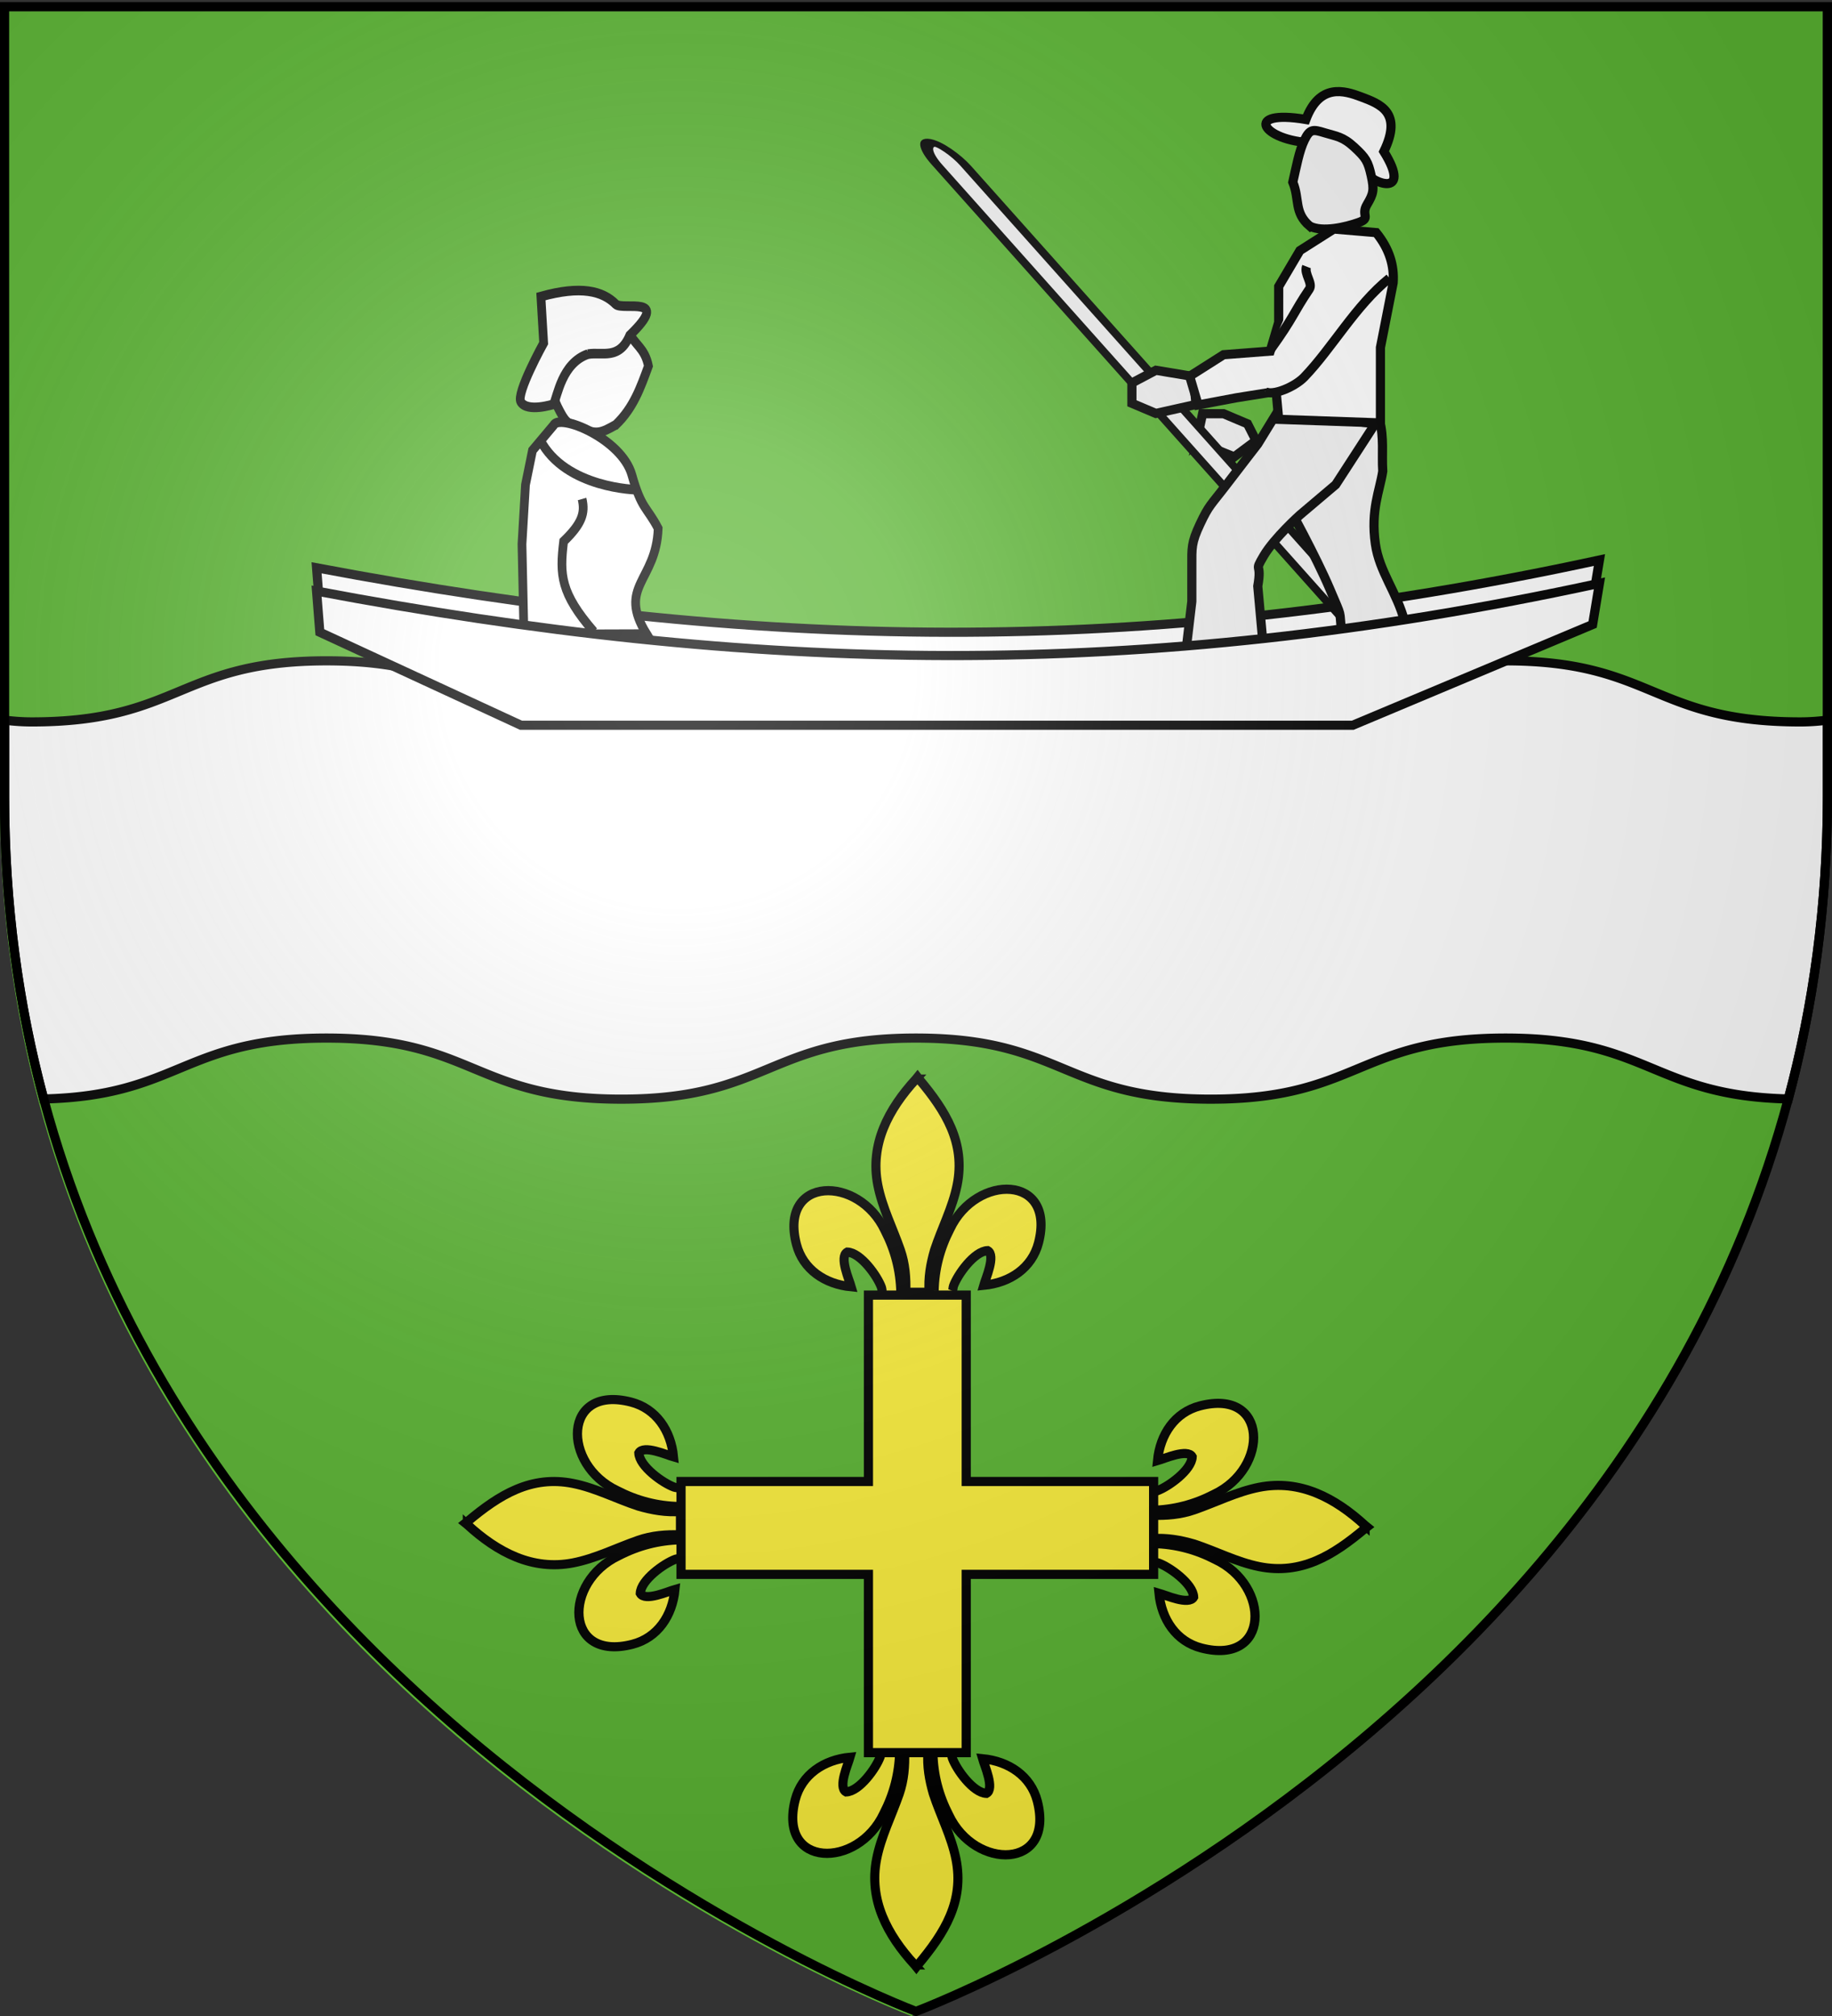
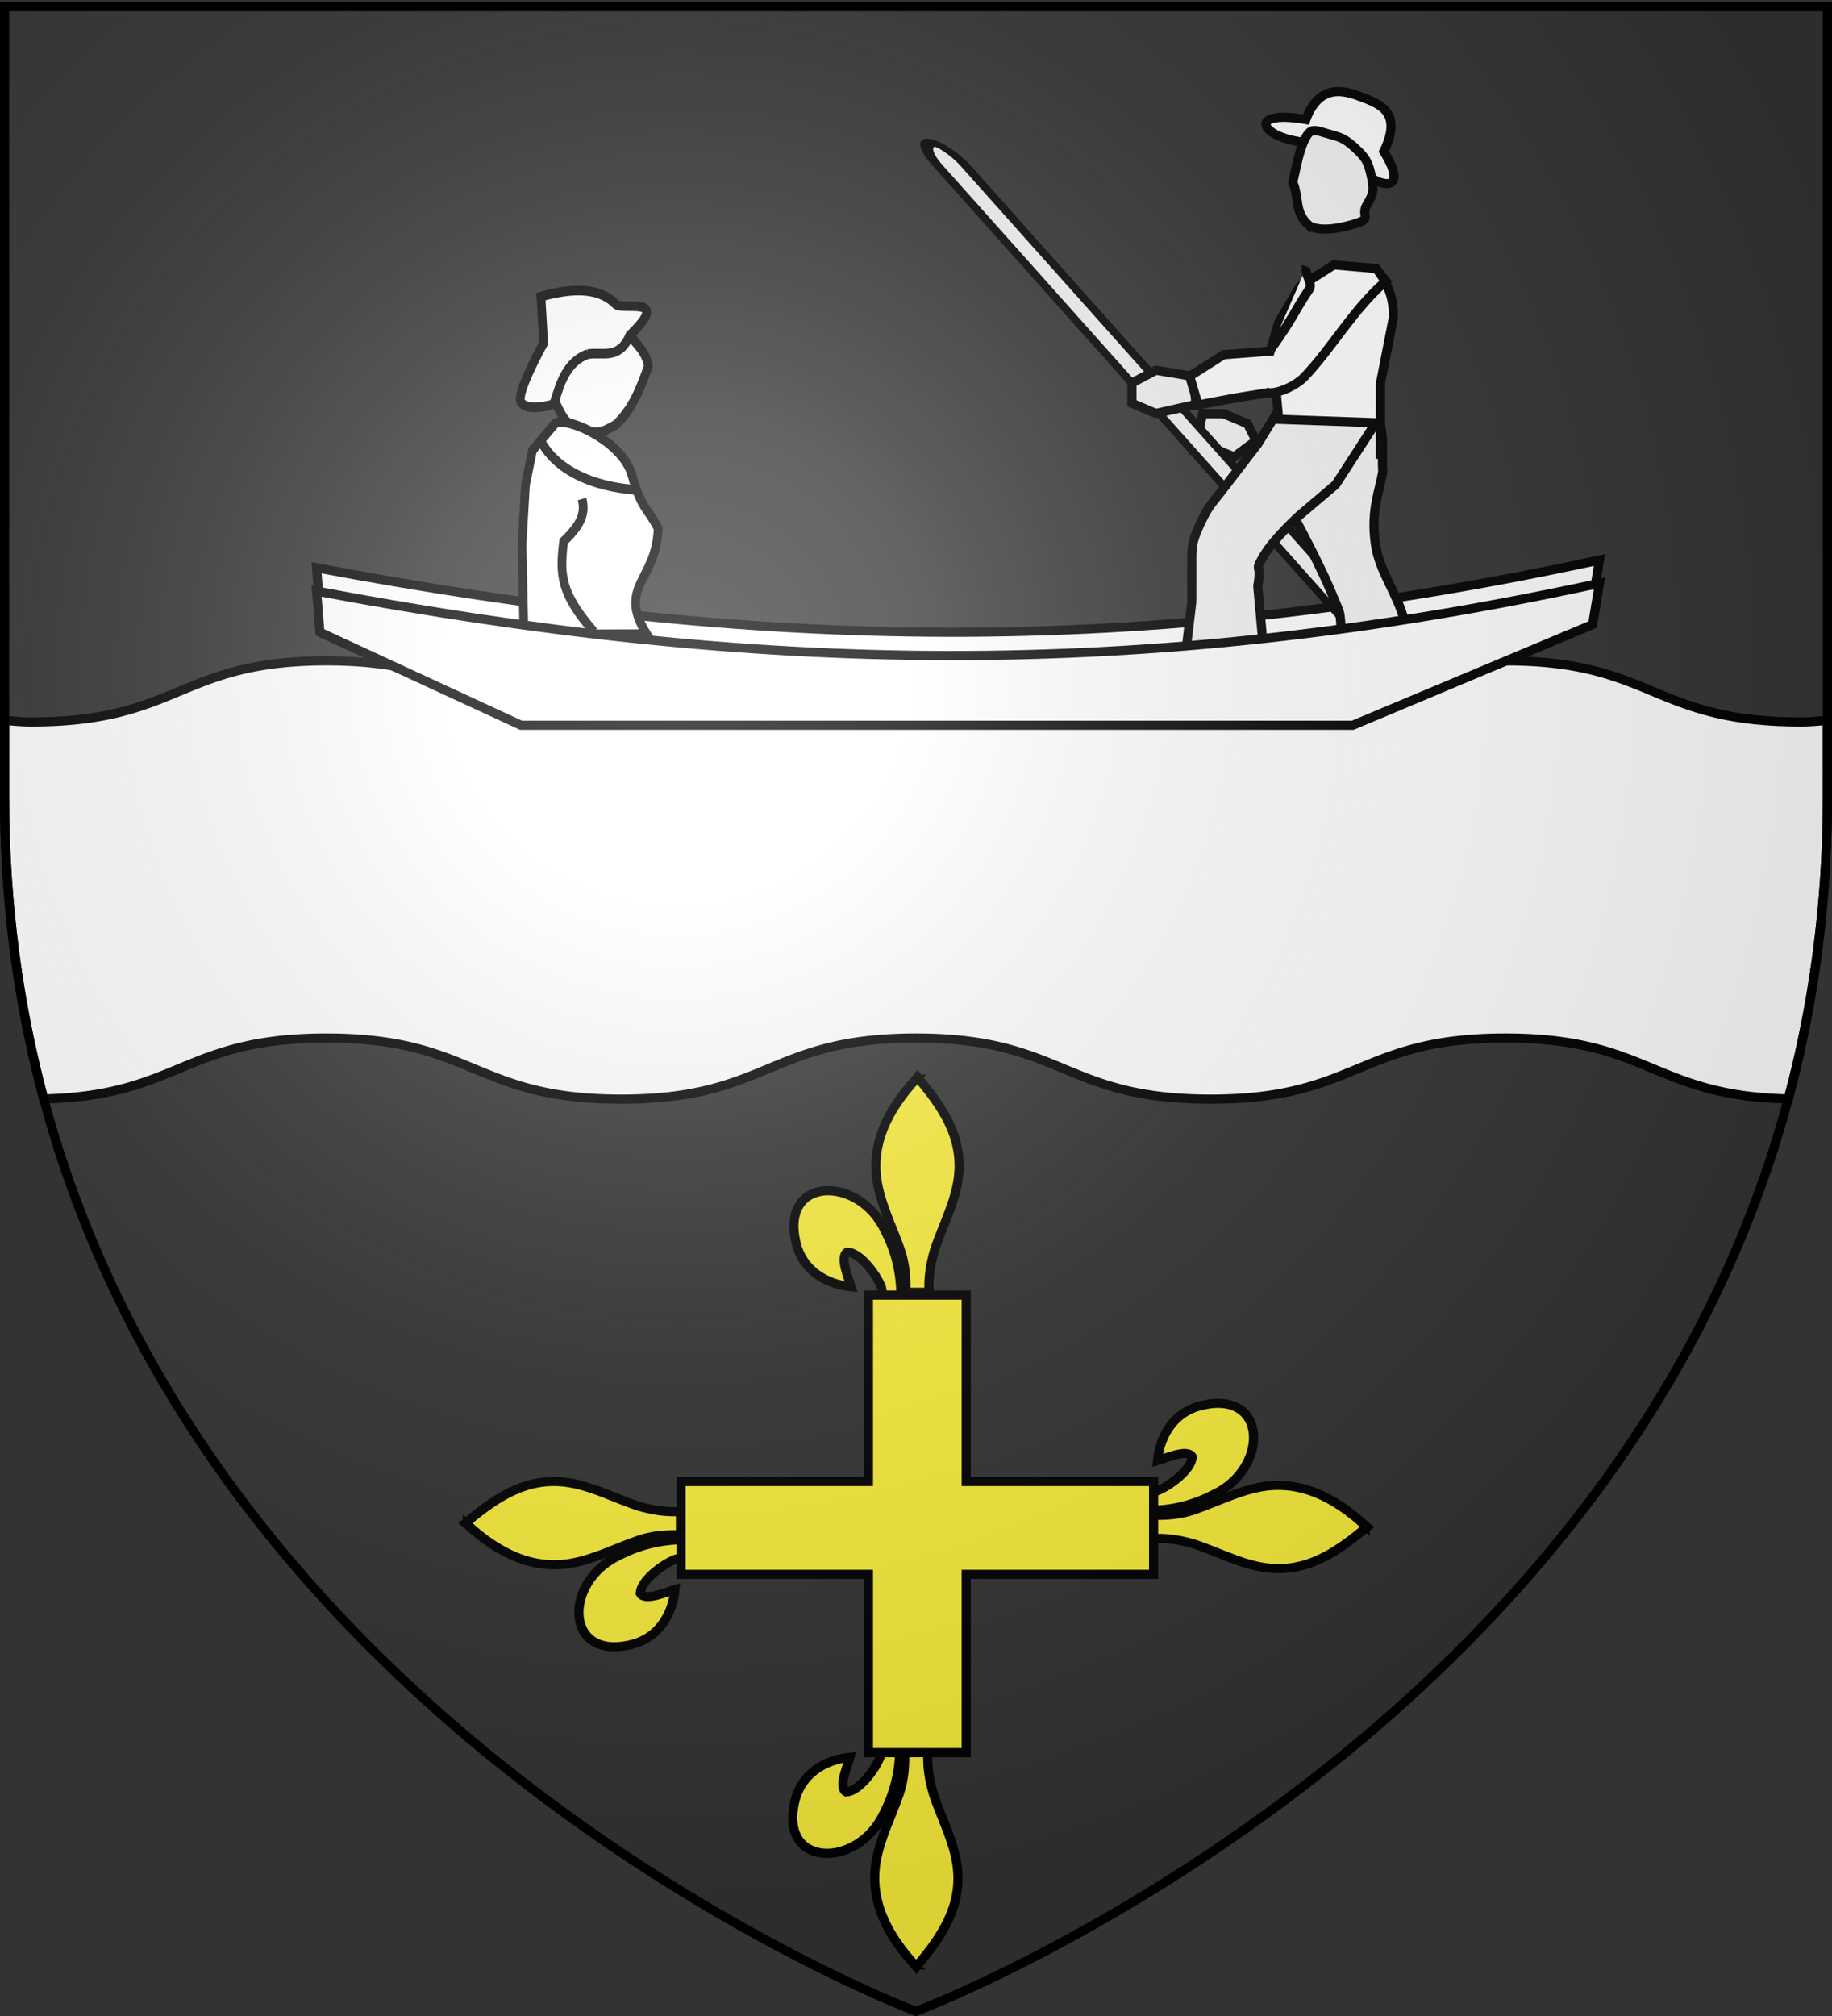
<svg xmlns="http://www.w3.org/2000/svg" xmlns:xlink="http://www.w3.org/1999/xlink" height="660" width="600" version="1.0">
  <rect width="100%" height="100%" fill="#333333" stroke="none" />
  <defs>
    <radialGradient r="300" fy="226.331" fx="221.445" cy="226.331" cx="221.445" gradientTransform="matrix(1.353 0 0 1.349 -77.63 -85.747)" gradientUnits="userSpaceOnUse" id="f" xlink:href="#a" />
    <linearGradient id="a">
      <stop offset="0" style="stop-color:white;stop-opacity:.314" />
      <stop style="stop-color:white;stop-opacity:.251" offset=".19" />
      <stop offset=".6" style="stop-color:#6b6b6b;stop-opacity:.125" />
      <stop offset="1" style="stop-color:black;stop-opacity:.125" />
    </linearGradient>
  </defs>
  <g style="display:inline">
-     <path d="M298.5 660S597 547.68 597 262.228V3.676H0v258.552C0 547.68 298.5 660 298.5 660z" style="fill:#5ab532;fill-opacity:1;fill-rule:evenodd;stroke:none;stroke-width:1px;stroke-linecap:butt;stroke-linejoin:miter;stroke-opacity:1" />
    <g style="display:inline">
      <path style="fill:none;fill-opacity:1;fill-rule:nonzero;stroke:none;stroke-width:6.203;stroke-linecap:round;stroke-linejoin:round;stroke-miterlimit:4;stroke-dasharray:none;stroke-opacity:1" d="M0 0h600v660H0z" />
      <path style="fill:#fff;fill-opacity:1;stroke:#000;stroke-width:3;stroke-miterlimit:4;stroke-opacity:1" d="M106.938 216.344c-48.263 0-48.238 20-96.5 20-3.073 0-6.055-.216-8.938-.594v24.969c0 35.681 4.65 68.672 12.813 99.062 44.4-1.046 45.698-19.937 92.624-19.937 48.263 0 48.269 20 96.532 20s48.268-20 96.531-20c48.263 0 48.268 20 96.531 20 48.263 0 48.269-20 96.531-20 46.927 0 48.224 18.89 92.625 19.937 8.163-30.39 12.813-63.38 12.813-99.062V235.75a68.662 68.662 0 0 1-8.938.594c-48.262 0-48.237-20-96.5-20-48.262 0-48.268 20-96.53 20-48.264 0-48.27-20-96.532-20-48.263 0-48.268 20-96.531 20-48.263 0-48.269-20-96.531-20z" />
    </g>
    <g id="b" style="fill:#fcef3c;stroke:#000;stroke-width:5.591;stroke-miterlimit:4;stroke-dasharray:none;stroke-opacity:1">
-       <path style="fill:#fcef3c;fill-opacity:1;fill-rule:evenodd;stroke:#000;stroke-width:5.591;stroke-linecap:butt;stroke-linejoin:miter;marker-start:none;stroke-miterlimit:4;stroke-dasharray:none;stroke-opacity:1;display:inline" d="M-52.325 340.311c.306-13.34 3.607-25.739 9.751-37.489 16.088-33.845 65.225-33.036 54.394 8.357-3.992 15.253-17.55 24.218-33.659 25.756 1.163-4.02 7.558-18.228 2.395-21.007-8.255.312-18.505 14.578-20.97 21.381-.356.977-.257 2.106-.654 3.066" transform="matrix(.533 0 0 .54 333.824 238.837)" />
      <path style="fill:#fcef3c;fill-opacity:1;fill-rule:evenodd;stroke:#000;stroke-width:5.591;stroke-linecap:butt;stroke-linejoin:miter;marker-start:none;stroke-miterlimit:4;stroke-dasharray:none;stroke-opacity:1" d="M-72.789 341.193c-.307-13.34-3.607-25.739-9.752-37.489-16.087-33.845-65.224-33.037-54.393 8.357 3.992 15.253 17.55 24.218 33.659 25.756-1.163-4.02-7.558-18.228-2.396-21.007 8.255.312 18.506 14.578 20.971 21.381.356.977.256 2.106.654 3.066" transform="matrix(.533 0 0 .54 333.824 238.837)" />
      <path style="fill:#fcef3c;fill-opacity:1;fill-rule:nonzero;stroke:#000;stroke-width:5.591;stroke-linecap:butt;stroke-linejoin:miter;marker-start:none;stroke-miterlimit:4;stroke-dasharray:none;stroke-opacity:1" d="M-63.508 211.947c-16.949 18.27-28.328 39.395-23.423 64.172 2.707 13.67 9.268 26.33 13.895 39.498 2.893 8.262 3.633 16.892 3.29 25.576h14.38c-.688-8.748.82-17.225 3.29-25.576 4.409-13.25 11.116-25.818 13.895-39.498 5.195-25.575-7-44.864-23.349-64.091l-.999-1.274-.979 1.193z" transform="matrix(.533 0 0 .54 333.824 238.837)" />
    </g>
    <use height="660" width="600" transform="rotate(90 300.476 499.888)" id="c" xlink:href="#b" y="0" x="0" style="fill:#fcef3c;stroke:#000;stroke-width:3;stroke-miterlimit:4;stroke-dasharray:none;stroke-opacity:1" />
    <use height="660" width="600" transform="rotate(180 300.078 499.275)" id="d" xlink:href="#c" y="0" x="0" style="fill:#fcef3c;stroke:#000;stroke-width:3;stroke-miterlimit:4;stroke-dasharray:none;stroke-opacity:1" />
    <use height="660" width="600" transform="matrix(0 -1 -1 0 798.75 796.341)" xlink:href="#d" style="fill:#fcef3c;stroke:#000;stroke-width:3;stroke-miterlimit:4;stroke-dasharray:none;stroke-opacity:1" />
    <path d="M284.423 423.989v61.026h-61.375v30.4h61.375v58.371h32.025v-58.37h61.374v-30.401h-61.374v-61.026h-32.025z" style="fill:#fcef3c;fill-opacity:1;stroke:#000;stroke-width:3;stroke-miterlimit:4;stroke-dasharray:none;stroke-dashoffset:0;stroke-opacity:1" />
  </g>
  <path style="fill:#fff;fill-opacity:1;stroke:#000;stroke-width:3;stroke-miterlimit:4;stroke-opacity:1;stroke-dasharray:none" d="M103.681 185.887c142.539 26.888 268.943 30.229 420.151-2.543l-2.227 13.483-78.571 32.978H170.628l-65.877-30.45-1.07-13.468z" id="e" />
  <path style="fill:#f3f3f3;fill-opacity:1;fill-rule:evenodd;stroke:#000;stroke-width:3;stroke-linecap:butt;stroke-linejoin:miter;stroke-miterlimit:4;stroke-dasharray:none;stroke-opacity:1;display:inline" d="m391.894 144.585 12.307 4.988 7.16-5.332-2.777-5.474-7.854-3.325h-6.873l-1.963 9.143z" />
  <rect style="fill:#f3f3f3;fill-opacity:1;stroke:#000;stroke-width:3.53;stroke-miterlimit:4;stroke-dasharray:none;stroke-opacity:1" width="9.379" height="236.288" x="267.36" y="49.886" transform="matrix(.999 .035 .666 .746 0 0)" ry="9.79" />
  <path style="fill:#f3f3f3;fill-opacity:1;fill-rule:evenodd;stroke:#000;stroke-width:3;stroke-linecap:butt;stroke-linejoin:miter;stroke-miterlimit:4;stroke-dasharray:none;stroke-opacity:1;display:inline" d="M460.04 203.548c-2.454-9.559-8.285-16.26-9.59-25.465-1.587-11.184 1.456-17.456 2.415-23.804-.362-5.58.485-11.161-1.086-16.742l-31.992-.487 1.964 28.262s9.326 17.04 13.744 27.43c4.418 10.39 2.946 6.235 3.928 14.131 13.146.883 20.36-.498 20.617-3.325z" />
  <path style="fill:#fff;fill-opacity:1;fill-rule:evenodd;stroke:#000;stroke-width:3;stroke-linecap:butt;stroke-linejoin:miter;stroke-miterlimit:4;stroke-dasharray:none;stroke-opacity:1;display:inline" d="m444.753 54.236-14.89-7.463c-16.64-.623-22.877-11.162-2.173-7.658 4.509-11.955 12.62-9.457 18.07-7.406 6.196 2.331 13.71 5.038 7.467 17.892 9.569 15.414-4.014 11.063-8.474 4.635z" />
  <path style="fill:#f3f3f3;fill-opacity:1;fill-rule:evenodd;stroke:#000;stroke-width:3;stroke-linecap:butt;stroke-linejoin:miter;stroke-miterlimit:4;stroke-dasharray:none;stroke-opacity:1;display:inline" d="M428.963 74.033c4.252 2.13 11.802.294 15.967-1.175 4.166-1.47.694-2.351 2.777-5.878s2.43-4.702 1.389-9.404c-1.042-4.702-1.736-5.878-5.554-9.405-3.818-3.526-5.901-3.526-9.72-4.702-3.818-1.175-4.798-1.298-6.594 2.351-1.736 3.527-2.69 8.89-3.819 13.813 2.323 5.643.295 9.925 5.554 14.4zM388.37 213.523l1.964-16.625v-11.637c0-5.818-.225-7.519 2.72-13.753 2.945-6.234 3.359-5.932 8.759-12.997 5.4-7.066 10.12-13.149 10.12-13.149l6.381-10.39 32.077 3.74-12.932 19.95-11.781 9.975s-8.345 7.48-11.782 13.3c-3.436 5.818-.49 1.662-1.963 9.974l1.963 21.612H388.37zM390.875 123.27l-12.307-2.048-7.854 4.156v6.65l7.854 3.325 13.12-2.939-.813-9.143z" />
-   <path style="fill:#fff;fill-opacity:1;fill-rule:evenodd;stroke:#000;stroke-width:3;stroke-linecap:butt;stroke-linejoin:miter;stroke-miterlimit:4;stroke-dasharray:none;stroke-opacity:1;display:inline" d="m452.107 138.459-33.323-1.176-.84-9.135-13.044 2.082-12.496 2.351-2.777-9.404 11.107-7.053 15.273-1.176 2.777-9.404V93.789l6.942-11.756 11.108-7.053 13.884 1.176c4.448 5.485 5.937 10.971 5.554 16.457l-4.165 21.16v24.686z" />
+   <path style="fill:#fff;fill-opacity:1;fill-rule:evenodd;stroke:#000;stroke-width:3;stroke-linecap:butt;stroke-linejoin:miter;stroke-miterlimit:4;stroke-dasharray:none;stroke-opacity:1;display:inline" d="m452.107 138.459-33.323-1.176-.84-9.135-13.044 2.082-12.496 2.351-2.777-9.404 11.107-7.053 15.273-1.176 2.777-9.404l6.942-11.756 11.108-7.053 13.884 1.176c4.448 5.485 5.937 10.971 5.554 16.457l-4.165 21.16v24.686z" />
  <path style="fill:#fff;fill-opacity:1;fill-rule:evenodd;stroke:#000;stroke-width:3;stroke-linecap:butt;stroke-linejoin:miter;stroke-miterlimit:4;stroke-dasharray:none;stroke-opacity:1;display:inline" d="M414.269 128.224c2.658 1.478 9.828-1.599 12.874-4.766 9.255-9.622 16.739-23.35 27.913-32.386M416.09 114.496c7.766-10.8 7.37-11.91 12.728-19.844 1.269-1.88-1.813-5.019-.906-7.375" />
  <g style="stroke:#000;stroke-width:4.456;stroke-miterlimit:4;stroke-dasharray:none;stroke-opacity:1">
    <path d="M-340.135 305.847c-7.275 3.727-9.503 4.626-16.63 2.056-7.126-2.57-8.314-2.056-11.877-8.225-3.563-6.168-4.157-8.224-2.375-16.449 1.781-8.224 2.969-10.28 9.502-16.45 6.532-6.168 10.096-6.168 16.629-8.224 6.532-2.056 8.21-2.271 11.283 4.113 2.97 6.168 8.166 7.325 10.096 15.935-3.973 9.87-7.63 19.416-16.628 27.244z" style="fill:#fff;fill-opacity:1;fill-rule:evenodd;stroke:#000;stroke-width:4.456;stroke-linecap:butt;stroke-linejoin:miter;stroke-miterlimit:4;stroke-dasharray:none;stroke-opacity:1;display:inline" transform="matrix(.642 0 0 .706 420.06 -76.866)" />
    <path d="m-387.008 403.114-1.008-41.896 1.787-27.546 3.573-15.949 10.72-11.598c2.92-5.84 34.786 6.235 39.963 22.937 4.969 16.029 7.55 14.644 13.435 24.845-.962 24.608-21.013 26.79-5.871 49.017l-62.599.19zM-354.389 273.091c7.477-1.161 15.989 2.85 21.38-8.739 21.573-18.971-3.616-11.29-7.126-14.393-6.734-6.197-17.847-8.744-38.218-3.576l1.397 21.568s-14.296 23.455-11.617 27.35c3.376 4.907 16.629 1.033 16.629 1.033 2.176-4.056 4.262-18.976 17.555-23.243z" style="fill:#fff;fill-opacity:1;fill-rule:evenodd;stroke:#000;stroke-width:4.456;stroke-linecap:butt;stroke-linejoin:miter;stroke-miterlimit:4;stroke-dasharray:none;stroke-opacity:1;display:inline" transform="matrix(.642 0 0 .706 420.06 -76.866)" />
    <path d="M-378.73 312.901c12.873 22.583 49.49 23.078 49.585 23.083M-357.358 340.259c1.713 6.556-.11 11.504-9.404 19.663-2.087 15.548-1.615 23.97 15.389 41.891" style="fill:none;fill-rule:evenodd;stroke:#000;stroke-width:4.456;stroke-linecap:butt;stroke-linejoin:miter;stroke-miterlimit:4;stroke-dasharray:none;stroke-opacity:1" transform="matrix(.642 0 0 .706 420.06 -76.866)" />
  </g>
  <use xlink:href="#e" transform="translate(0 7.628)" width="600" height="660" style="stroke:#000;stroke-opacity:1;stroke-width:3;stroke-miterlimit:4;stroke-dasharray:none" />
  <path style="opacity:1;fill:url(#f);fill-opacity:1;fill-rule:evenodd;stroke:none;stroke-width:1px;stroke-linecap:butt;stroke-linejoin:miter;stroke-opacity:1" d="M300 658.5s298.5-112.32 298.5-397.772V2.176H1.5v258.552C1.5 546.18 300 658.5 300 658.5z" />
  <g style="display:inline">
    <path style="opacity:1;fill:none;fill-opacity:1;fill-rule:evenodd;stroke:#000;stroke-width:3;stroke-linecap:butt;stroke-linejoin:miter;stroke-miterlimit:4;stroke-dasharray:none;stroke-opacity:1" d="M300 658.5S1.5 546.18 1.5 260.728V2.176h597v258.552C598.5 546.18 300 658.5 300 658.5z" />
  </g>
</svg>